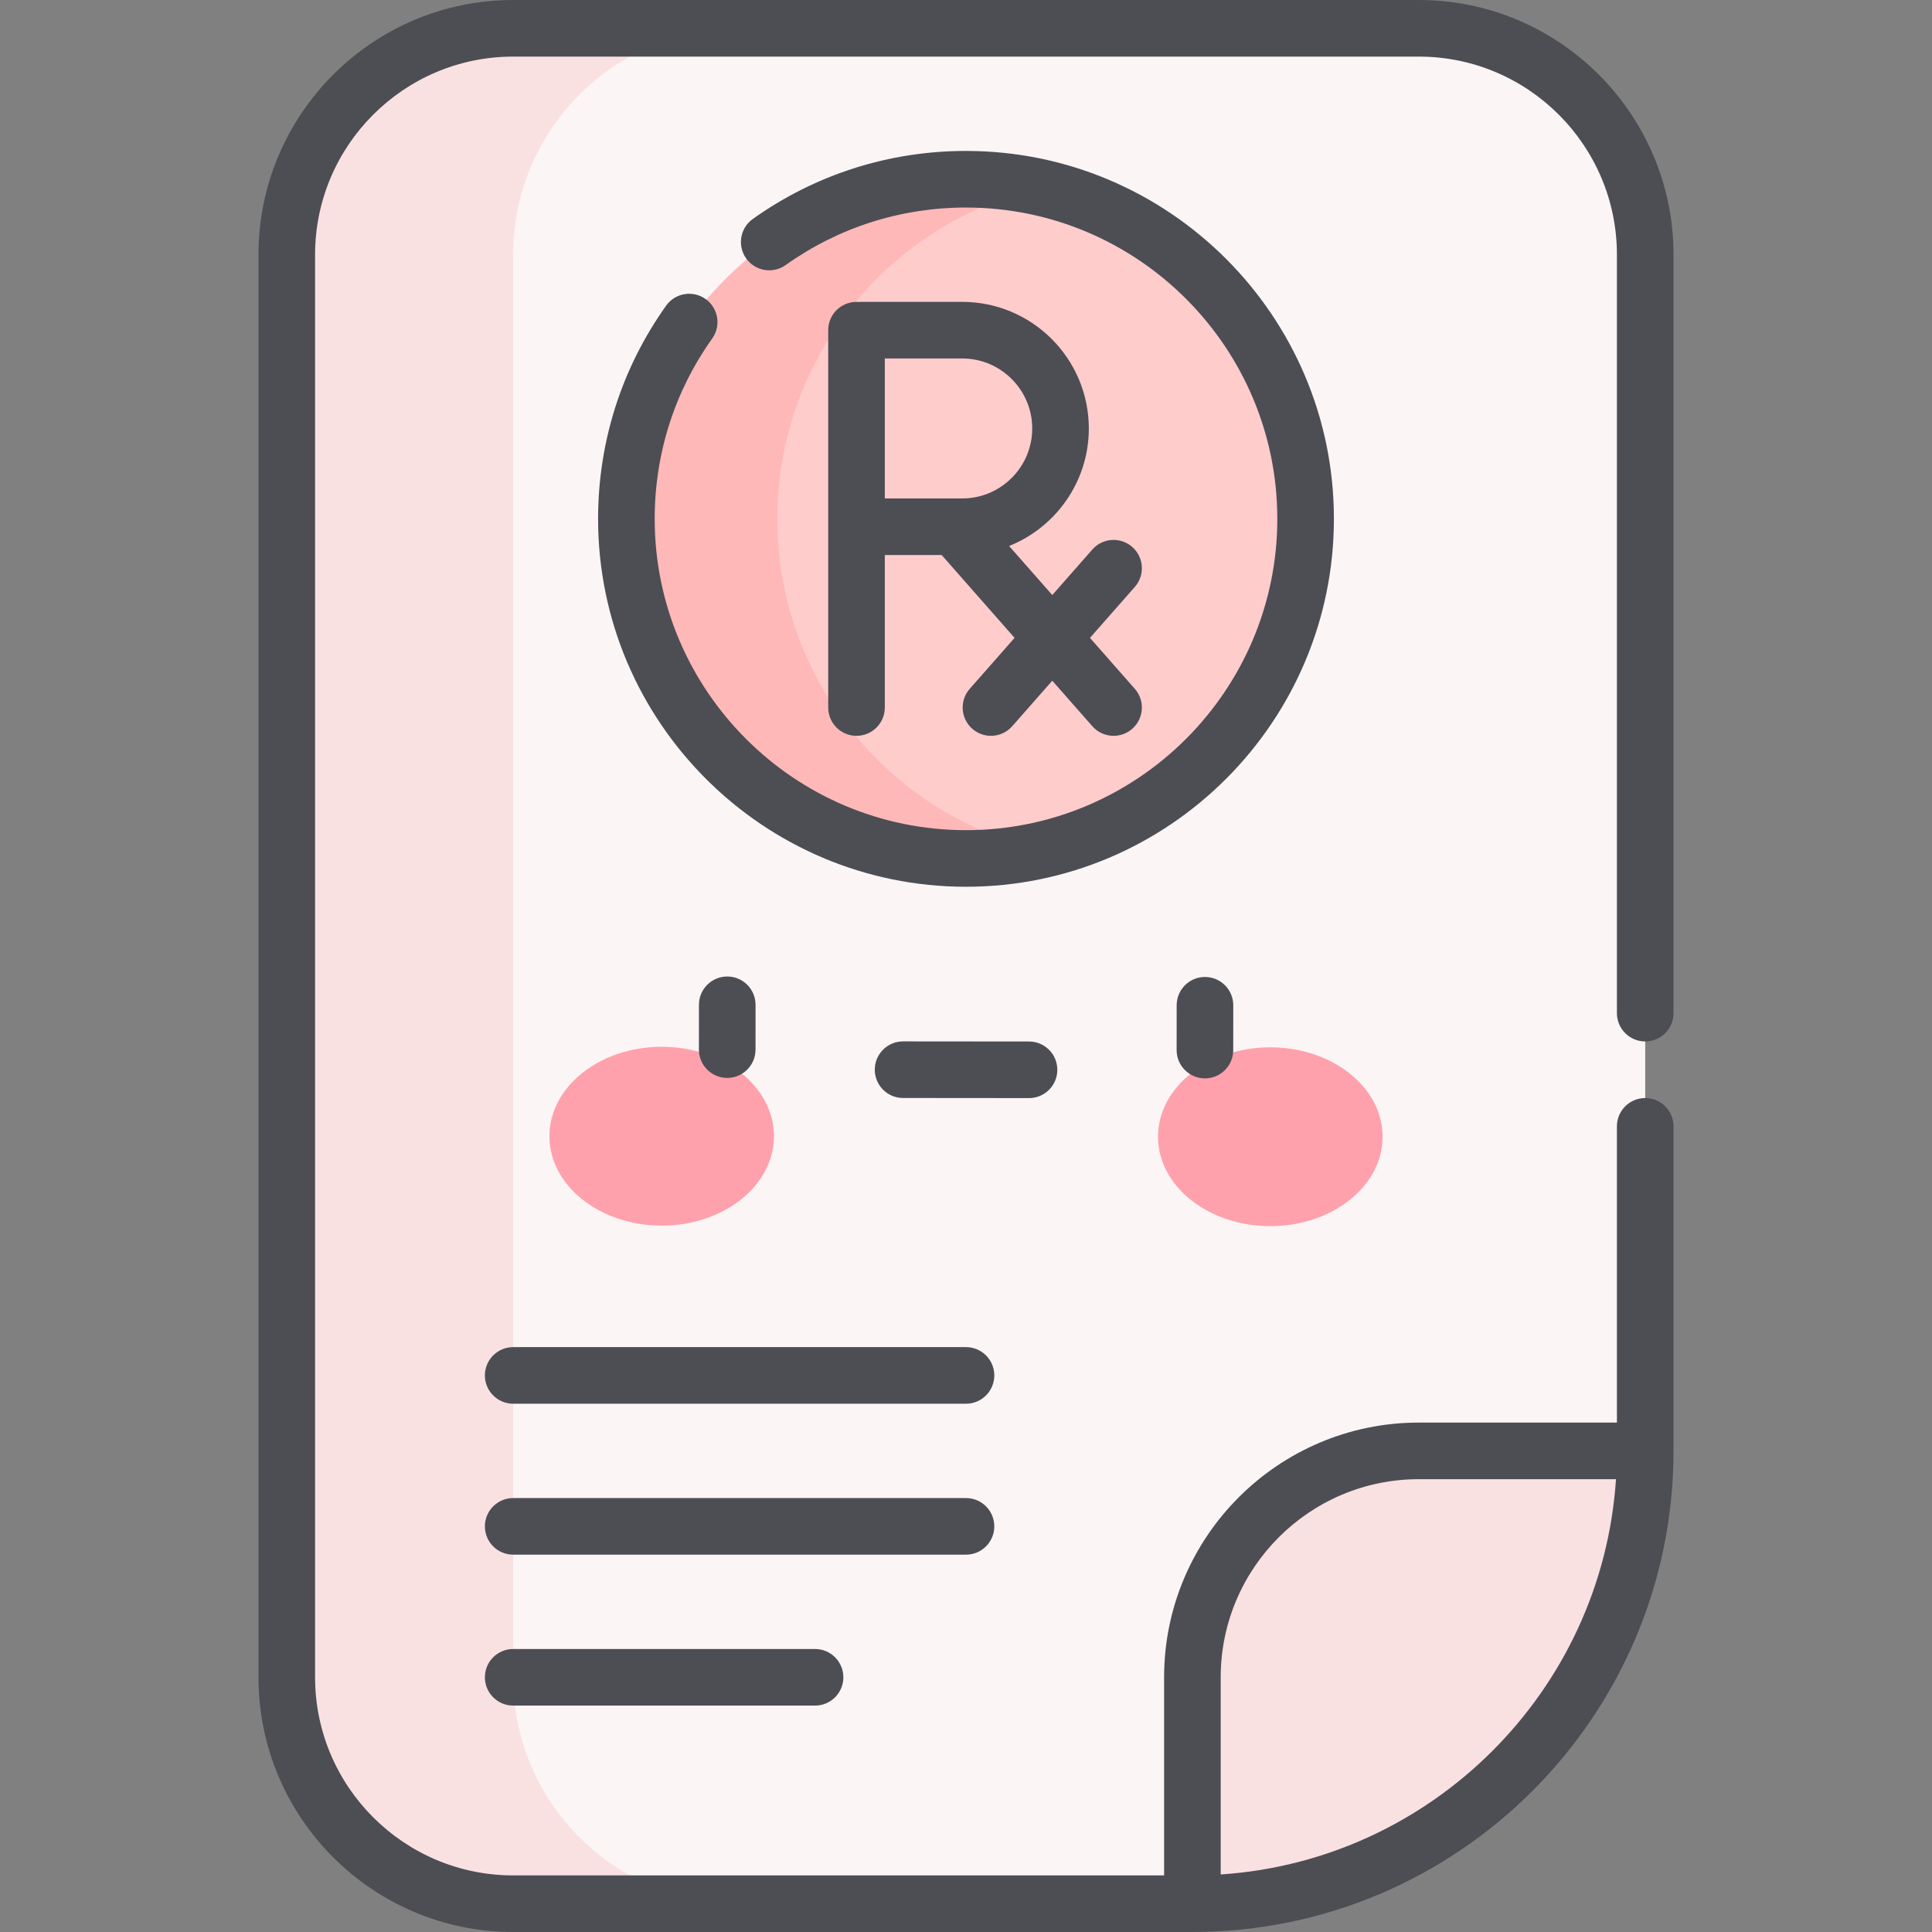
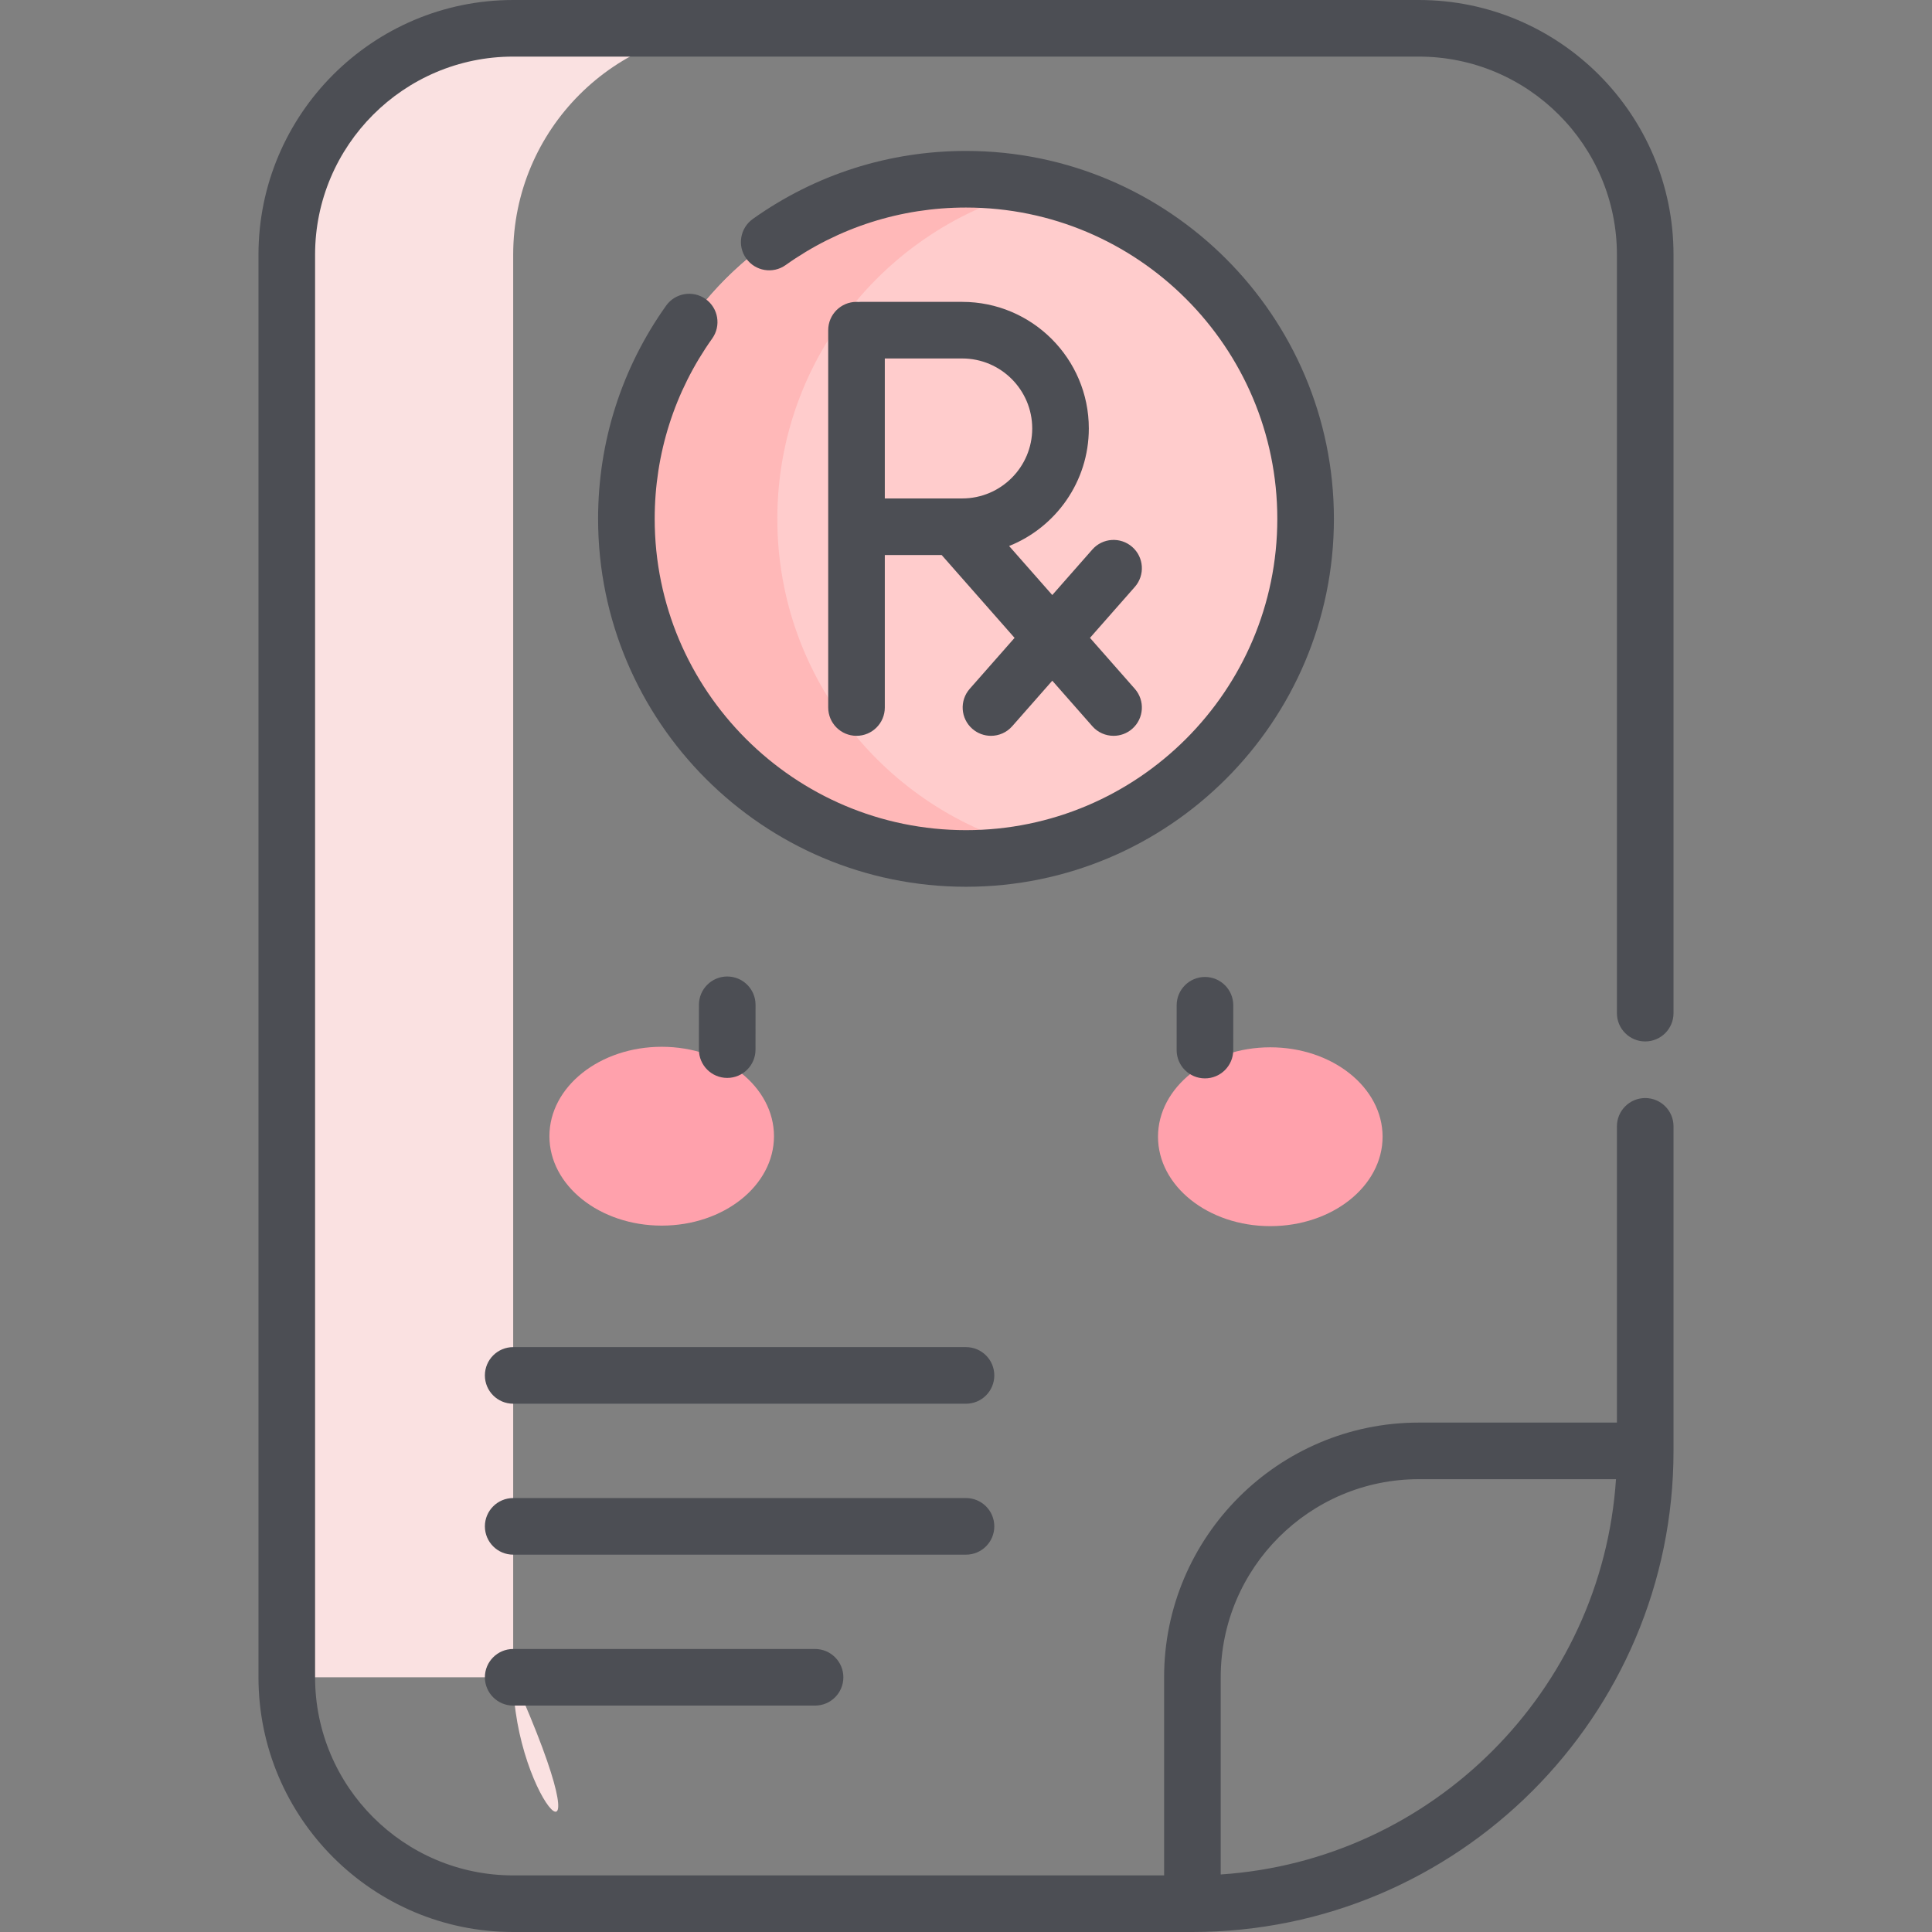
<svg xmlns="http://www.w3.org/2000/svg" version="1.1" id="Layer_1" x="0px" y="0px" width="512px" height="512px" viewBox="0 0 512 512" enable-background="new 0 0 512 512" xml:space="preserve">
  <rect x="0" y="0" width="512" height="512" fill="#808080" stroke="none" />
  <g>
-     <path fill="#FCF5F5" d="M436,67.5c0-33.137-26.863-60-60-60H136c-33.137,0-60,26.863-60,60v377c0,33.137,26.863,60,60,60h180   l120-120V67.5z" />
-   </g>
+     </g>
  <g>
    <circle fill="#FFCCCC" cx="256" cy="137.5" r="90" />
  </g>
  <g>
    <path fill="#FFB8B8" d="M206,137.5c0-42.831,29.921-78.671,70-87.766c-6.434-1.46-13.126-2.234-20-2.234c-49.706,0-90,40.294-90,90   s40.294,90,90,90c6.874,0,13.566-0.774,20-2.234C235.921,216.171,206,180.331,206,137.5z" />
  </g>
  <g>
-     <path fill="#FAE1E1" d="M136,444.5v-377c0-33.137,26.863-60,60-60h-60c-33.137,0-60,26.863-60,60v377c0,33.137,26.863,60,60,60h60   C162.863,504.5,136,477.637,136,444.5z" />
+     <path fill="#FAE1E1" d="M136,444.5v-377c0-33.137,26.863-60,60-60h-60c-33.137,0-60,26.863-60,60v377h60   C162.863,504.5,136,477.637,136,444.5z" />
  </g>
  <g>
-     <path fill="#FAE1E1" d="M316,504.5c66.274,0,120-53.726,120-120h-60c-33.137,0-60,26.863-60,60V504.5z" />
-   </g>
+     </g>
  <g>
    <g>
      <g>
        <ellipse fill="#FFA1AC" cx="175.358" cy="301.105" rx="29.756" ry="23.696" />
      </g>
      <g>
        <ellipse fill="#FFA1AC" cx="336.642" cy="301.244" rx="29.758" ry="23.696" />
      </g>
    </g>
    <g>
      <path fill="#4C4E54" d="M192.719,285.659c-0.002,0-0.004,0-0.006,0c-4.142-0.003-7.498-3.364-7.494-7.507l0.009-11.875    c0.003-4.141,3.36-7.494,7.5-7.494h0.006c4.142,0.003,7.498,3.363,7.494,7.506l-0.009,11.876    C200.216,282.305,196.859,285.659,192.719,285.659z" />
    </g>
    <g>
      <path fill="#4C4E54" d="M319.321,285.782c-0.002,0-0.004,0-0.006,0c-4.144-0.003-7.497-3.363-7.494-7.505l0.009-11.877    c0.003-4.141,3.36-7.494,7.5-7.494h0.006c4.144,0.003,7.497,3.363,7.494,7.505l-0.009,11.876    C326.818,282.428,323.461,285.782,319.321,285.782z" />
    </g>
    <g>
-       <path fill="#4C4E54" d="M272.704,291.008c-0.002,0-0.004,0-0.007,0l-33.377-0.029c-4.142-0.002-7.497-3.362-7.494-7.506    c0.003-4.14,3.361-7.494,7.5-7.494h0.006l33.378,0.029c4.142,0.003,7.497,3.364,7.493,7.506    C280.2,287.654,276.844,291.008,272.704,291.008L272.704,291.008z" />
-     </g>
+       </g>
  </g>
  <path fill="#4C4E54" d="M256,357H136c-4.142,0-7.5,3.357-7.5,7.5s3.358,7.5,7.5,7.5h120c4.143,0,7.5-3.357,7.5-7.5  S260.143,357,256,357z" />
  <path fill="#4C4E54" d="M263.5,404.5c0-4.142-3.357-7.5-7.5-7.5H136c-4.142,0-7.5,3.358-7.5,7.5s3.358,7.5,7.5,7.5h120  C260.143,412,263.5,408.642,263.5,404.5z" />
  <path fill="#4C4E54" d="M136,437c-4.142,0-7.5,3.358-7.5,7.5s3.358,7.5,7.5,7.5h80c4.142,0,7.5-3.358,7.5-7.5s-3.358-7.5-7.5-7.5  H136z" />
  <path fill="#4C4E54" d="M436,275.993c4.143,0,7.5-3.358,7.5-7.5V67.5C443.5,30.28,413.22,0,376,0H136C98.78,0,68.5,30.28,68.5,67.5  v377c0,37.22,30.28,67.5,67.5,67.5h180c70.304,0,127.5-57.196,127.5-127.5v-86.007c0-4.142-3.357-7.5-7.5-7.5s-7.5,3.358-7.5,7.5  V377H376c-37.22,0-67.5,30.28-67.5,67.5V497H136c-28.949,0-52.5-23.551-52.5-52.5v-377C83.5,38.551,107.051,15,136,15h240  c28.948,0,52.5,23.551,52.5,52.5v200.993C428.5,272.635,431.857,275.993,436,275.993L436,275.993z M323.5,444.5  c0-28.949,23.552-52.5,52.5-52.5h52.253c-3.711,56.066-48.687,101.042-104.753,104.753V444.5z" />
  <path fill="#4C4E54" d="M353.5,137.5c0-53.762-43.738-97.5-97.5-97.5c-20.398,0-39.936,6.234-56.499,18.029  c-3.374,2.403-4.162,7.086-1.759,10.46c2.403,3.374,7.085,4.161,10.46,1.759C222.21,60.272,238.738,55,256,55  c45.49,0,82.5,37.009,82.5,82.5S301.49,220,256,220c-45.491,0-82.5-37.009-82.5-82.5c0-17.261,5.272-33.788,15.247-47.796  c2.403-3.375,1.615-8.057-1.759-10.46c-3.375-2.402-8.057-1.615-10.46,1.759c-11.794,16.563-18.028,36.1-18.028,56.497  c0,53.762,43.738,97.5,97.5,97.5C309.762,235,353.5,191.262,353.5,137.5z" />
  <path fill="#4C4E54" d="M288.549,113.546C288.549,95.049,273.5,80,255.003,80h-26.987c-0.174,0-0.345,0.014-0.516,0.026  c-0.171-0.012-0.342-0.026-0.516-0.026c-4.142,0-7.5,3.358-7.5,7.5v100c0,4.142,3.358,7.5,7.5,7.5s7.5-3.358,7.5-7.5v-40.408h15.07  l19.318,21.95l-11.886,13.503c-2.736,3.109-2.436,7.848,0.676,10.585c1.425,1.254,3.191,1.87,4.951,1.87  c2.08,0,4.15-0.86,5.634-2.545l10.616-12.062l10.615,12.062c1.481,1.685,3.553,2.545,5.633,2.545c1.761,0,3.527-0.616,4.953-1.87  c3.107-2.736,3.41-7.476,0.674-10.585l-11.883-13.503l11.883-13.503c2.736-3.109,2.436-7.848-0.674-10.585  c-3.109-2.737-7.851-2.435-10.586,0.675l-10.615,12.061l-11.438-12.993C279.789,139.748,288.549,127.655,288.549,113.546  L288.549,113.546z M255.003,132.092h-20.52V95h20.52c10.228,0,18.546,8.32,18.546,18.546S265.229,132.092,255.003,132.092z" />
-   <path display="none" fill="#E7364D" d="M258.116,84.751c-0.755-1.055-2.314-1.357-3.484-0.673c-0.297,0.174-0.551,0.404-0.744,0.673  c-1.401,2.263-34.23,55.592-34.23,71.114c0,18.129,16.271,32.831,36.342,32.831c20.074,0,36.342-14.702,36.342-32.831  C292.342,140.343,259.512,87.014,258.116,84.751z" />
  <path display="none" fill="#E57373" d="M265.248,178.023c-11.492,0-20.808-9.319-20.808-20.808c0-1.279,1.035-2.313,2.312-2.313  s2.313,1.033,2.313,2.313c0,8.936,7.245,16.184,16.184,16.184c1.276,0,2.312,1.035,2.312,2.312S266.525,178.023,265.248,178.023z" />
</svg>